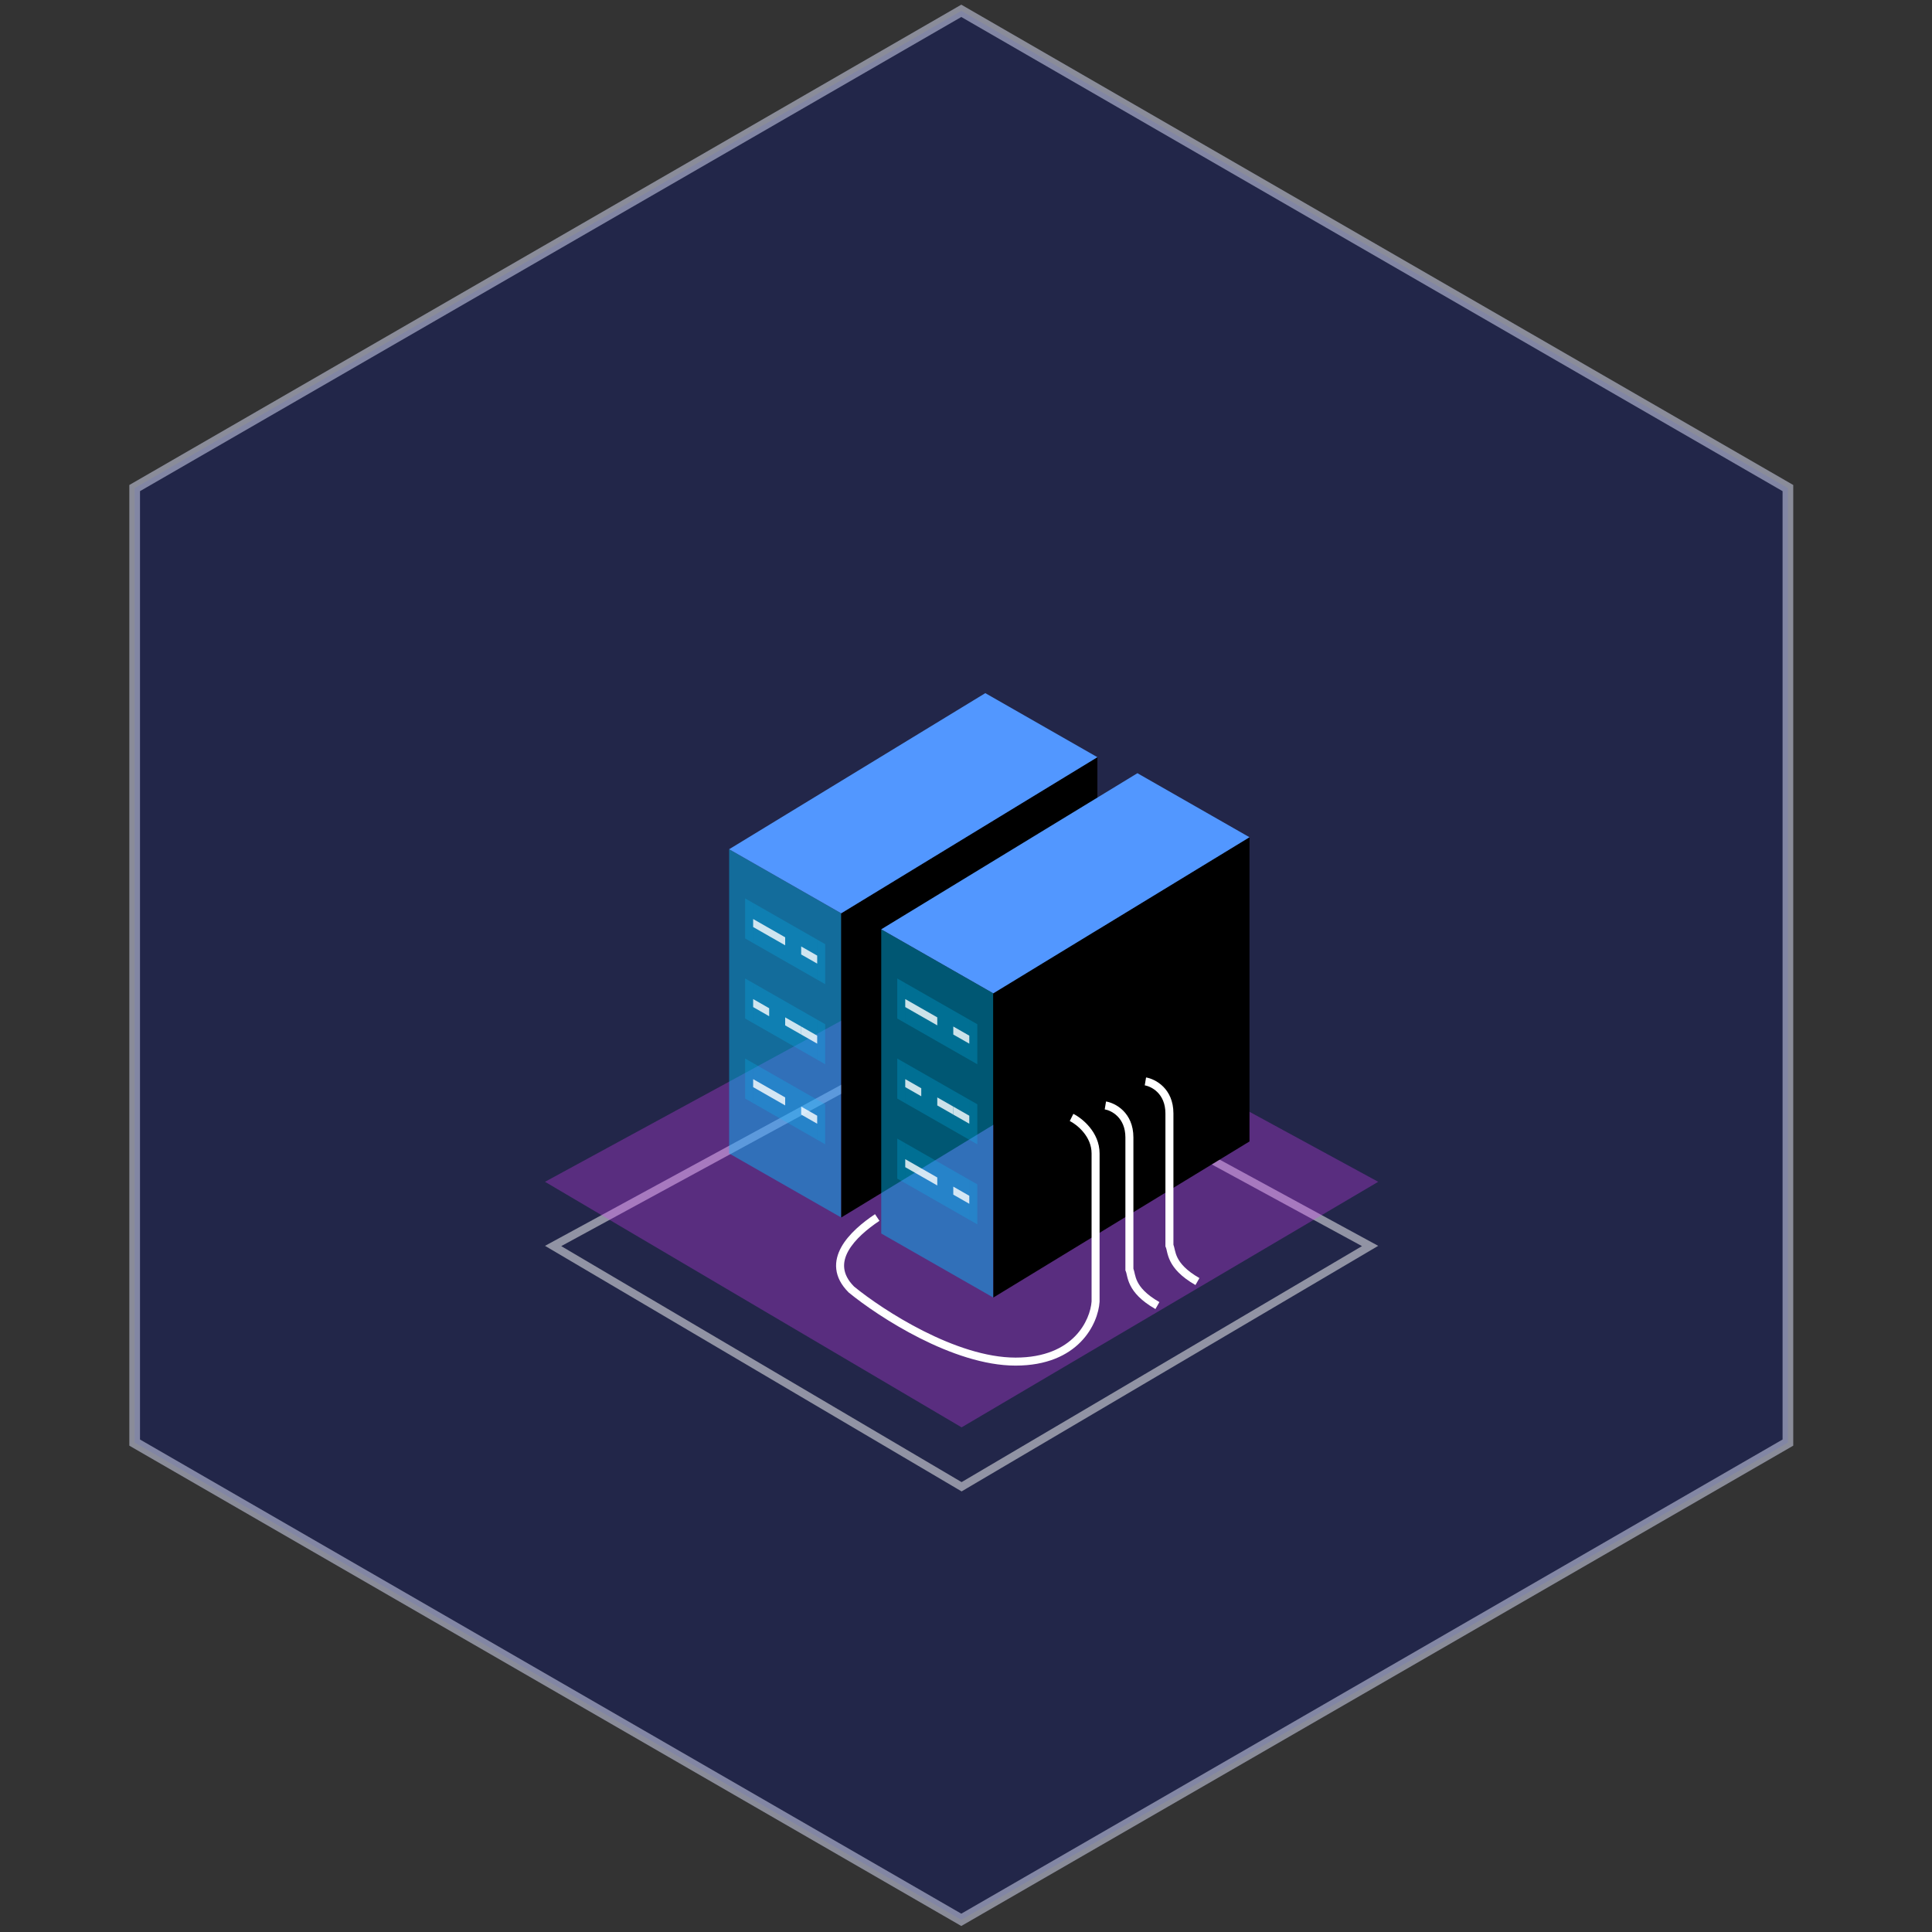
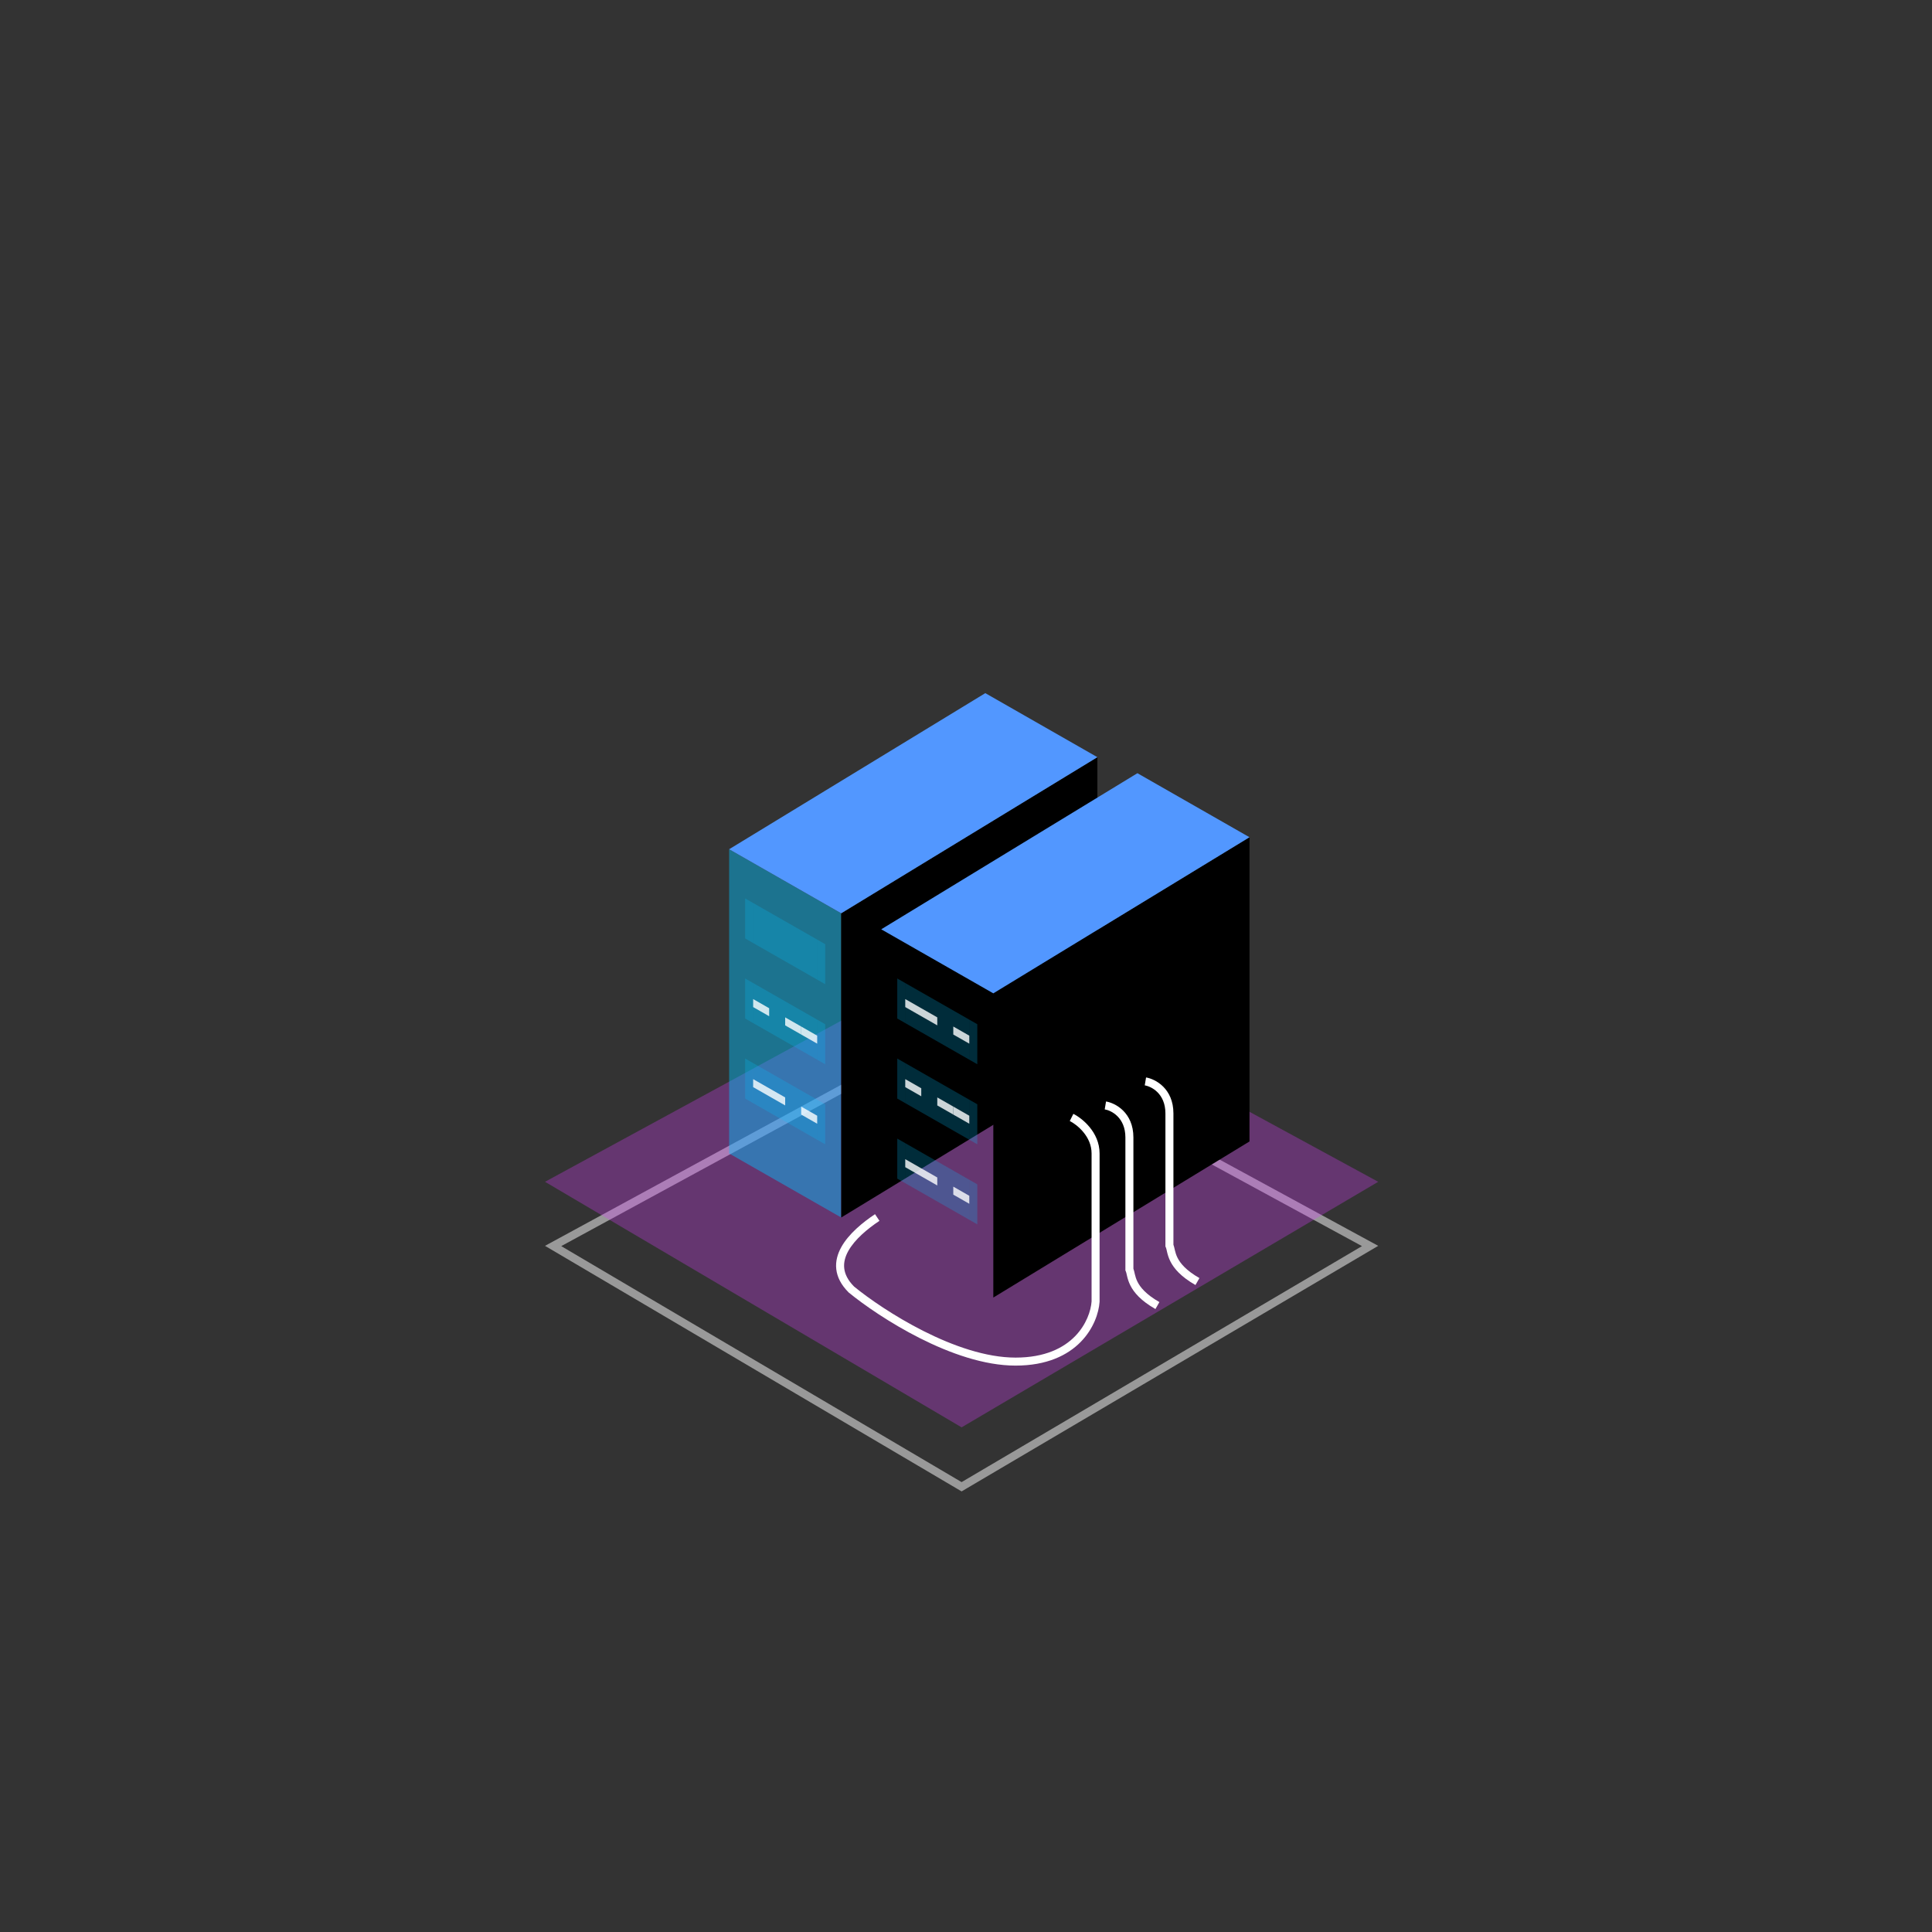
<svg xmlns="http://www.w3.org/2000/svg" width="181" height="181" viewBox="0 0 181 181" fill="none">
  <rect x="0" y="0" width="181" height="181" fill="#333333" stroke="none" />
-   <path opacity="0.5" d="M12.616 45.726L90.059 1.015L167.501 45.726V135.149L90.059 179.86L12.616 135.149V45.726Z" fill="#131A60" stroke="#E3E6FF" />
  <g clip-path="url(#clip0_755_35850)">
    <path opacity="0.5" fill-rule="evenodd" clip-rule="evenodd" d="M51.059 116.717L90.088 139.722L129.118 116.717L90.088 95.493L51.059 116.717ZM52.58 116.743L90.088 138.852L127.597 116.743L90.088 96.346L52.58 116.743Z" fill="white" />
    <path opacity="0.3" d="M51.059 110.717L90.088 89.493L129.118 110.717L90.088 133.722L51.059 110.717Z" fill="#DB3DFD" />
    <path d="M68.309 79.562L78.809 85.562V114.062L68.309 108.062V79.562Z" fill="#00C2FF" fill-opacity="0.45" />
    <path fill-rule="evenodd" clip-rule="evenodd" d="M70.559 88.348L76.559 91.776V88.026L70.559 84.598V88.348Z" fill="#00C2FF" fill-opacity="0.23" />
    <path d="M70.559 88.348V84.598L69.809 84.169V87.919L70.559 88.348Z" fill="#00C2FF" fill-opacity="0.23" />
    <path d="M76.559 88.026V91.776L77.309 92.205V88.455L76.559 88.026Z" fill="#00C2FF" fill-opacity="0.23" />
-     <path fill-rule="evenodd" clip-rule="evenodd" d="M72.059 87.705L70.559 86.848V86.098L72.059 86.955L73.559 87.812V88.562L72.059 87.705ZM75.059 89.419L76.559 90.276V89.526L75.059 88.669V89.419Z" fill="white" fill-opacity="0.8" />
    <path fill-rule="evenodd" clip-rule="evenodd" d="M70.559 95.848L76.559 99.276V95.526L70.559 92.098V95.848Z" fill="#00C2FF" fill-opacity="0.23" />
    <path d="M70.559 95.848V92.098L69.809 91.669V95.419L70.559 95.848Z" fill="#00C2FF" fill-opacity="0.23" />
    <path d="M76.559 95.526V99.276L77.309 99.705V95.955L76.559 95.526Z" fill="#00C2FF" fill-opacity="0.23" />
    <path fill-rule="evenodd" clip-rule="evenodd" d="M70.559 94.348L72.059 95.205V94.455L70.559 93.598V94.348ZM76.559 97.776L75.059 96.919V96.169L76.559 97.026V97.776Z" fill="white" fill-opacity="0.8" />
    <path d="M73.559 95.312V96.062L75.059 96.919V96.169L73.559 95.312Z" fill="white" fill-opacity="0.8" />
    <path fill-rule="evenodd" clip-rule="evenodd" d="M70.559 103.348L76.559 106.777V103.027L70.559 99.598V103.348Z" fill="#00C2FF" fill-opacity="0.23" />
-     <path d="M70.559 103.348V99.598L69.809 99.169V102.919L70.559 103.348Z" fill="#00C2FF" fill-opacity="0.23" />
+     <path d="M70.559 103.348V99.598L69.809 99.169V102.919L70.559 103.348" fill="#00C2FF" fill-opacity="0.23" />
    <path d="M76.559 103.027V106.777L77.309 107.205V103.455L76.559 103.027Z" fill="#00C2FF" fill-opacity="0.23" />
    <path fill-rule="evenodd" clip-rule="evenodd" d="M72.059 102.705L70.559 101.848V101.098L72.059 101.955L73.559 102.812V103.562L72.059 102.705ZM75.059 104.419L76.559 105.277V104.527L75.059 103.669V104.419Z" fill="white" fill-opacity="0.8" />
    <path d="M102.809 70.937L78.809 85.562V114.062L102.809 99.437V70.937Z" fill="black" />
    <path d="M102.809 70.937L78.809 85.562L68.309 79.562L92.309 64.937L102.809 70.937Z" fill="#5297FF" />
-     <path d="M82.559 87.062L93.059 93.062V121.562L82.559 115.562V87.062Z" fill="#00C2FF" fill-opacity="0.45" />
    <path fill-rule="evenodd" clip-rule="evenodd" d="M84.809 95.848L90.809 99.276V95.526L84.809 92.098V95.848Z" fill="#00C2FF" fill-opacity="0.23" />
    <path d="M84.809 95.848V92.098L84.059 91.669V95.419L84.809 95.848Z" fill="#00C2FF" fill-opacity="0.23" />
    <path d="M90.809 95.526V99.276L91.559 99.705V95.955L90.809 95.526Z" fill="#00C2FF" fill-opacity="0.23" />
    <path fill-rule="evenodd" clip-rule="evenodd" d="M86.309 95.205L84.809 94.348V93.598L86.309 94.455L87.809 95.312V96.062L86.309 95.205ZM89.309 96.919L90.809 97.776V97.026L89.309 96.169V96.919Z" fill="white" fill-opacity="0.8" />
    <path fill-rule="evenodd" clip-rule="evenodd" d="M84.809 103.348L90.809 106.777V103.027L84.809 99.598V103.348Z" fill="#00C2FF" fill-opacity="0.23" />
    <path d="M84.809 103.348V99.598L84.059 99.169V102.919L84.809 103.348Z" fill="#00C2FF" fill-opacity="0.23" />
    <path d="M90.809 103.027V106.777L91.559 107.205V103.455L90.809 103.027Z" fill="#00C2FF" fill-opacity="0.23" />
    <path fill-rule="evenodd" clip-rule="evenodd" d="M84.809 101.848L86.309 102.705V101.955L84.809 101.098V101.848ZM90.809 105.277L89.309 104.419V103.669L90.809 104.527V105.277Z" fill="white" fill-opacity="0.8" />
    <path d="M87.809 102.812V103.562L89.309 104.419V103.669L87.809 102.812Z" fill="white" fill-opacity="0.8" />
    <path fill-rule="evenodd" clip-rule="evenodd" d="M84.809 110.848L90.809 114.277V110.527L84.809 107.098V110.848Z" fill="#00C2FF" fill-opacity="0.23" />
    <path d="M84.809 110.848V107.098L84.059 106.669V110.419L84.809 110.848Z" fill="#00C2FF" fill-opacity="0.23" />
    <path d="M90.809 110.527V114.277L91.559 114.705V110.955L90.809 110.527Z" fill="#00C2FF" fill-opacity="0.23" />
    <path fill-rule="evenodd" clip-rule="evenodd" d="M86.309 110.205L84.809 109.348V108.598L86.309 109.455L87.809 110.312V111.062L86.309 110.205ZM89.309 111.919L90.809 112.777V112.027L89.309 111.169V111.919Z" fill="white" fill-opacity="0.8" />
    <path d="M117.059 78.437L93.059 93.062V121.562L117.059 106.937V78.437Z" fill="black" />
    <path d="M117.059 78.437L93.059 93.062L82.559 87.062L106.559 72.437L117.059 78.437Z" fill="#5297FF" />
    <path fill-rule="evenodd" clip-rule="evenodd" d="M101.506 106.078C101.074 105.55 100.554 105.188 100.222 105.023L100.558 104.352C100.976 104.561 101.582 104.987 102.086 105.603C102.594 106.221 103.015 107.053 103.015 108.062V121.95L103.014 121.962C102.946 122.98 102.464 124.473 101.249 125.715C100.024 126.967 98.079 127.937 95.14 127.937C92.203 127.937 88.984 126.782 86.177 125.366C83.364 123.946 80.922 122.243 79.528 121.102L79.513 121.091L79.5 121.077C78.797 120.374 78.43 119.643 78.347 118.903C78.264 118.167 78.466 117.467 78.819 116.833C79.516 115.58 80.841 114.507 81.976 113.75L82.392 114.374C81.278 115.117 80.081 116.107 79.474 117.198C79.175 117.735 79.031 118.278 79.092 118.819C79.152 119.353 79.417 119.93 80.017 120.534C81.375 121.643 83.764 123.308 86.515 124.696C89.283 126.093 92.377 127.187 95.14 127.187C97.901 127.187 99.644 126.283 100.713 125.191C101.786 124.094 102.205 122.781 102.265 121.924V108.062C102.265 107.272 101.937 106.603 101.506 106.078Z" fill="white" />
    <path fill-rule="evenodd" clip-rule="evenodd" d="M105.433 106.562C105.433 104.695 104.119 104.036 103.496 103.932L103.619 103.192C104.497 103.339 106.183 104.23 106.183 106.562V118.86C106.211 118.932 106.232 119.006 106.248 119.073C106.262 119.126 106.276 119.191 106.291 119.255C106.301 119.298 106.31 119.34 106.319 119.378C106.369 119.587 106.435 119.822 106.565 120.082C106.822 120.596 107.356 121.265 108.619 121.987L108.247 122.638C106.884 121.859 106.231 121.091 105.894 120.417C105.727 120.084 105.645 119.787 105.589 119.551C105.576 119.493 105.565 119.446 105.555 119.403C105.544 119.351 105.533 119.305 105.521 119.256C105.5 119.174 105.485 119.13 105.472 119.105L105.433 119.026V106.562Z" fill="white" />
    <path fill-rule="evenodd" clip-rule="evenodd" d="M109.183 104.312C109.183 102.445 107.869 101.786 107.246 101.682L107.369 100.942C108.247 101.089 109.933 101.98 109.933 104.312V116.61C109.961 116.682 109.982 116.756 109.998 116.823C110.012 116.876 110.026 116.941 110.041 117.005C110.051 117.048 110.06 117.09 110.069 117.128C110.119 117.337 110.185 117.572 110.315 117.832C110.572 118.346 111.106 119.015 112.369 119.737L111.997 120.388C110.634 119.609 109.981 118.841 109.644 118.167C109.477 117.834 109.395 117.537 109.339 117.301C109.326 117.243 109.315 117.196 109.305 117.153C109.294 117.101 109.283 117.055 109.271 117.006C109.25 116.924 109.235 116.88 109.222 116.855L109.183 116.776V104.312Z" fill="white" />
  </g>
  <defs>
    <clipPath id="clip0_755_35850">
      <rect width="117" height="117" fill="white" transform="translate(31.559 28.187)" />
    </clipPath>
  </defs>
</svg>